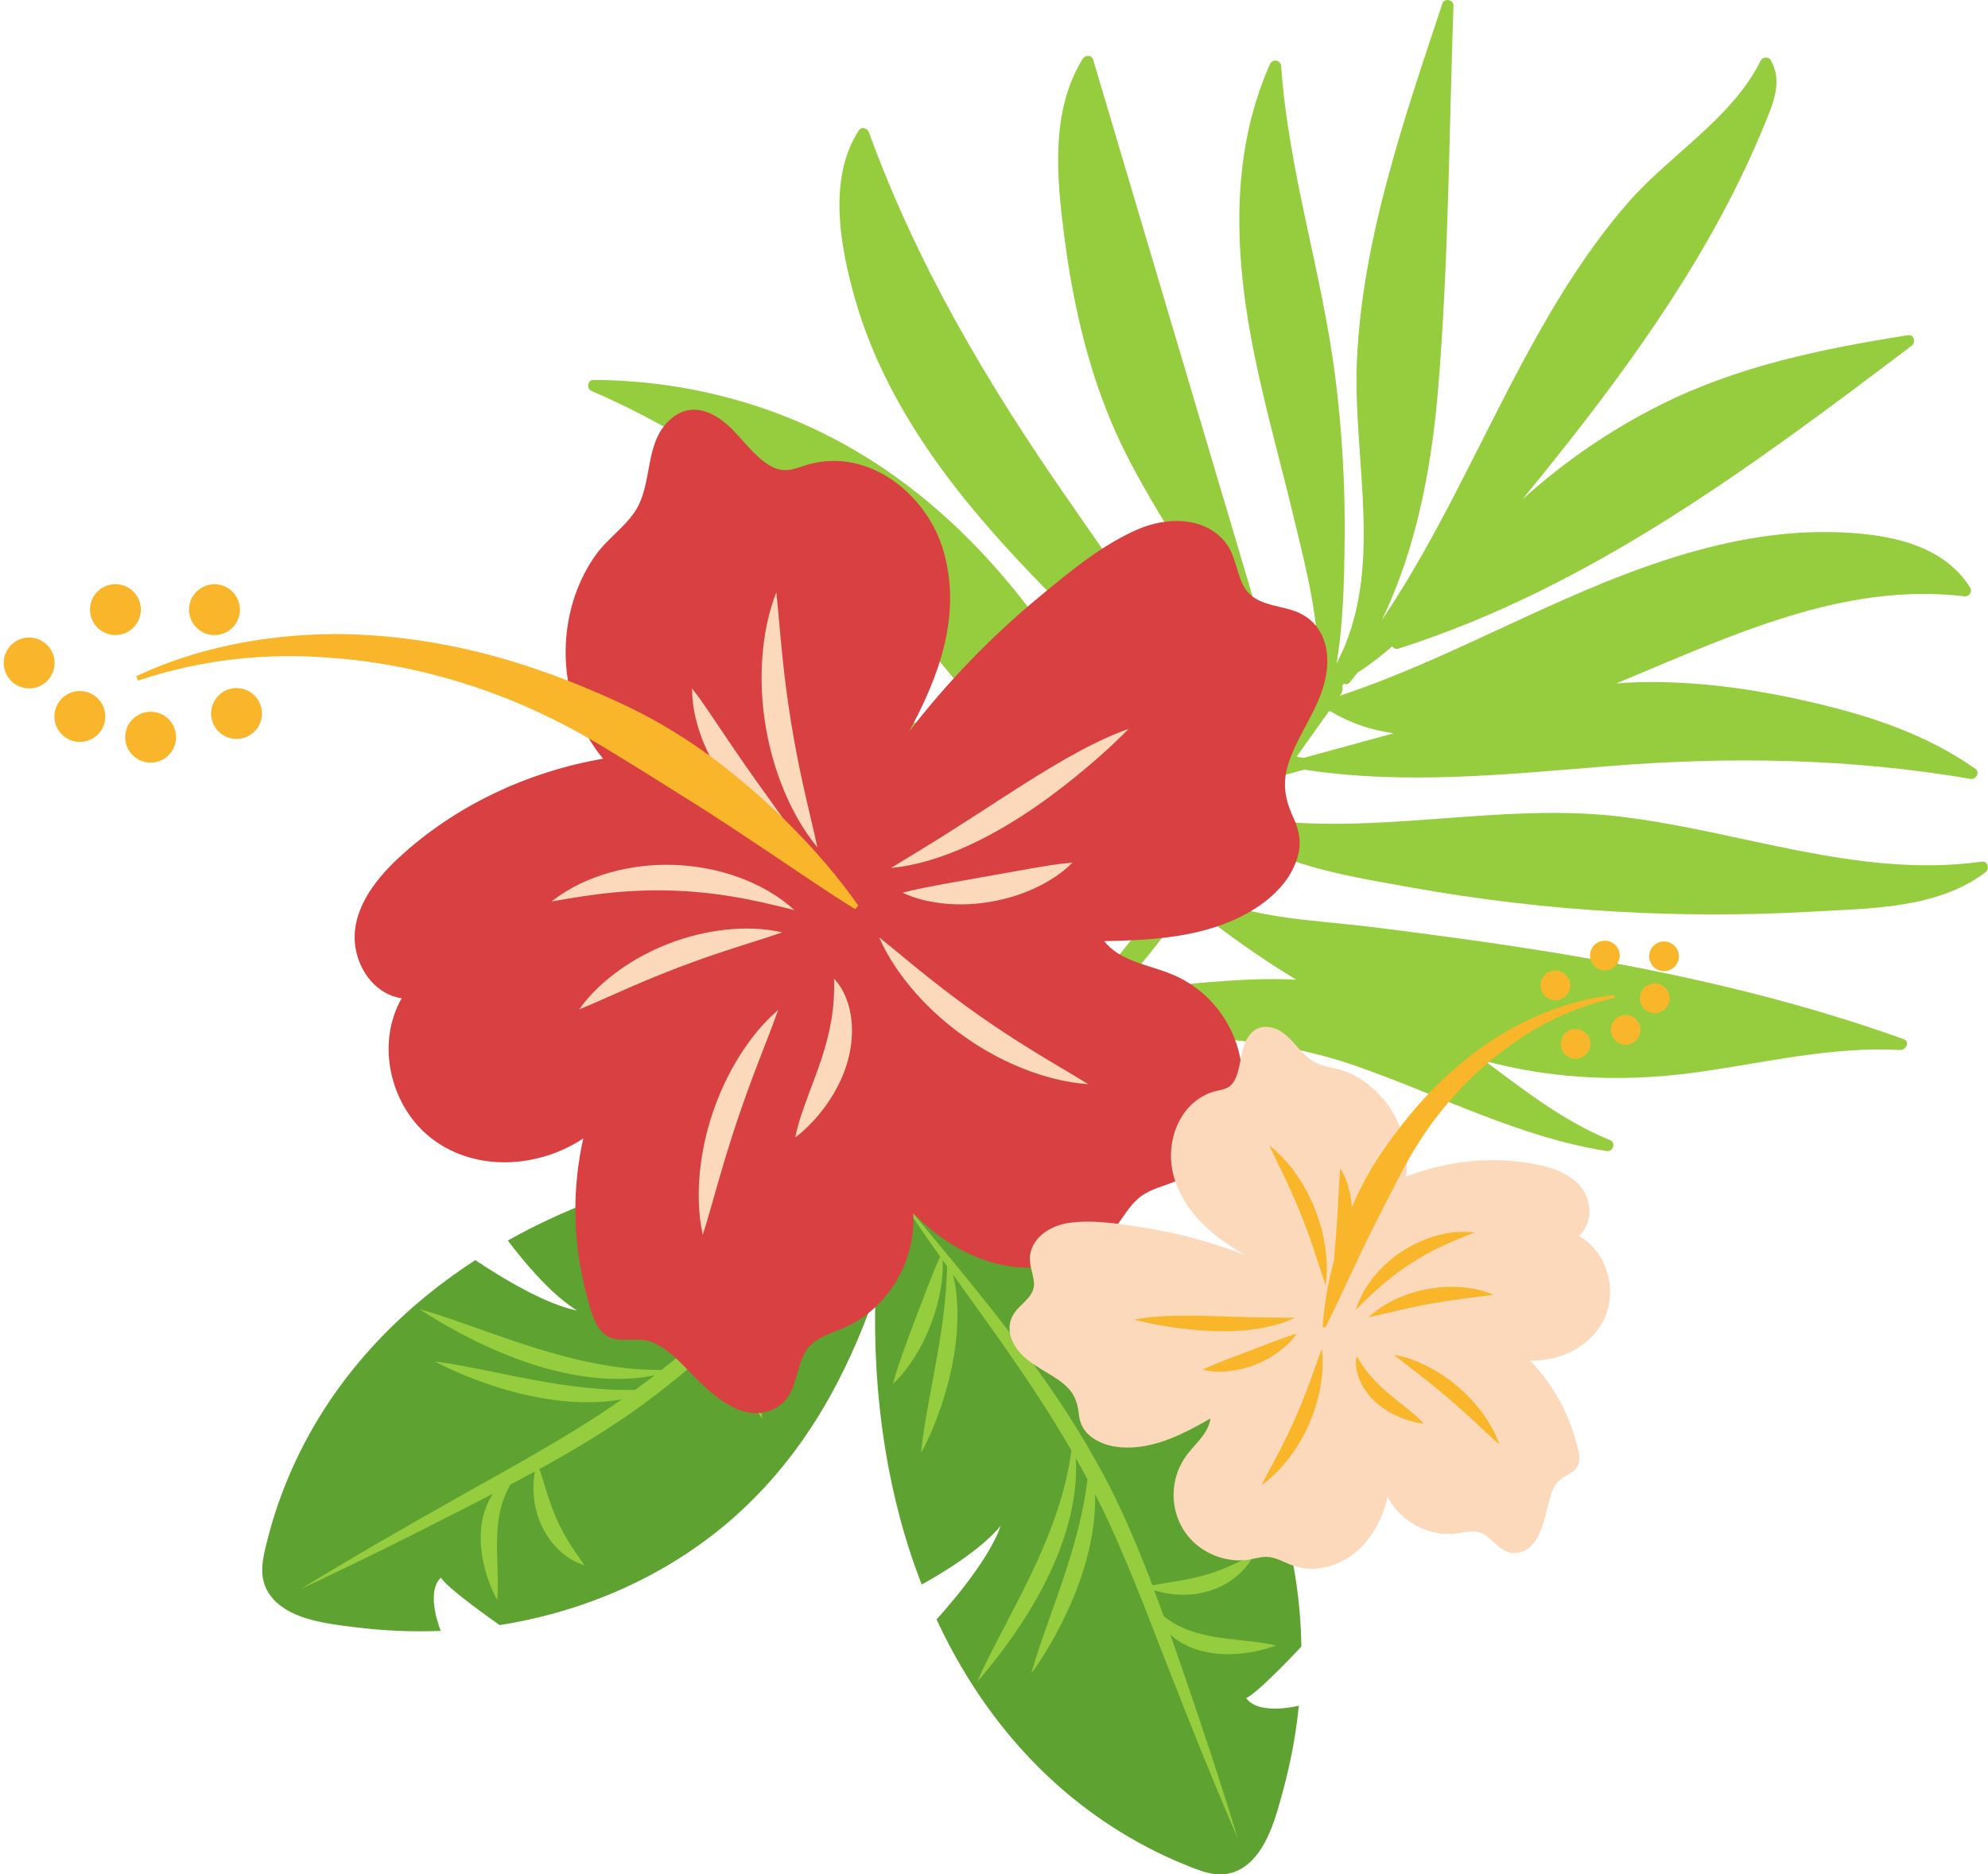
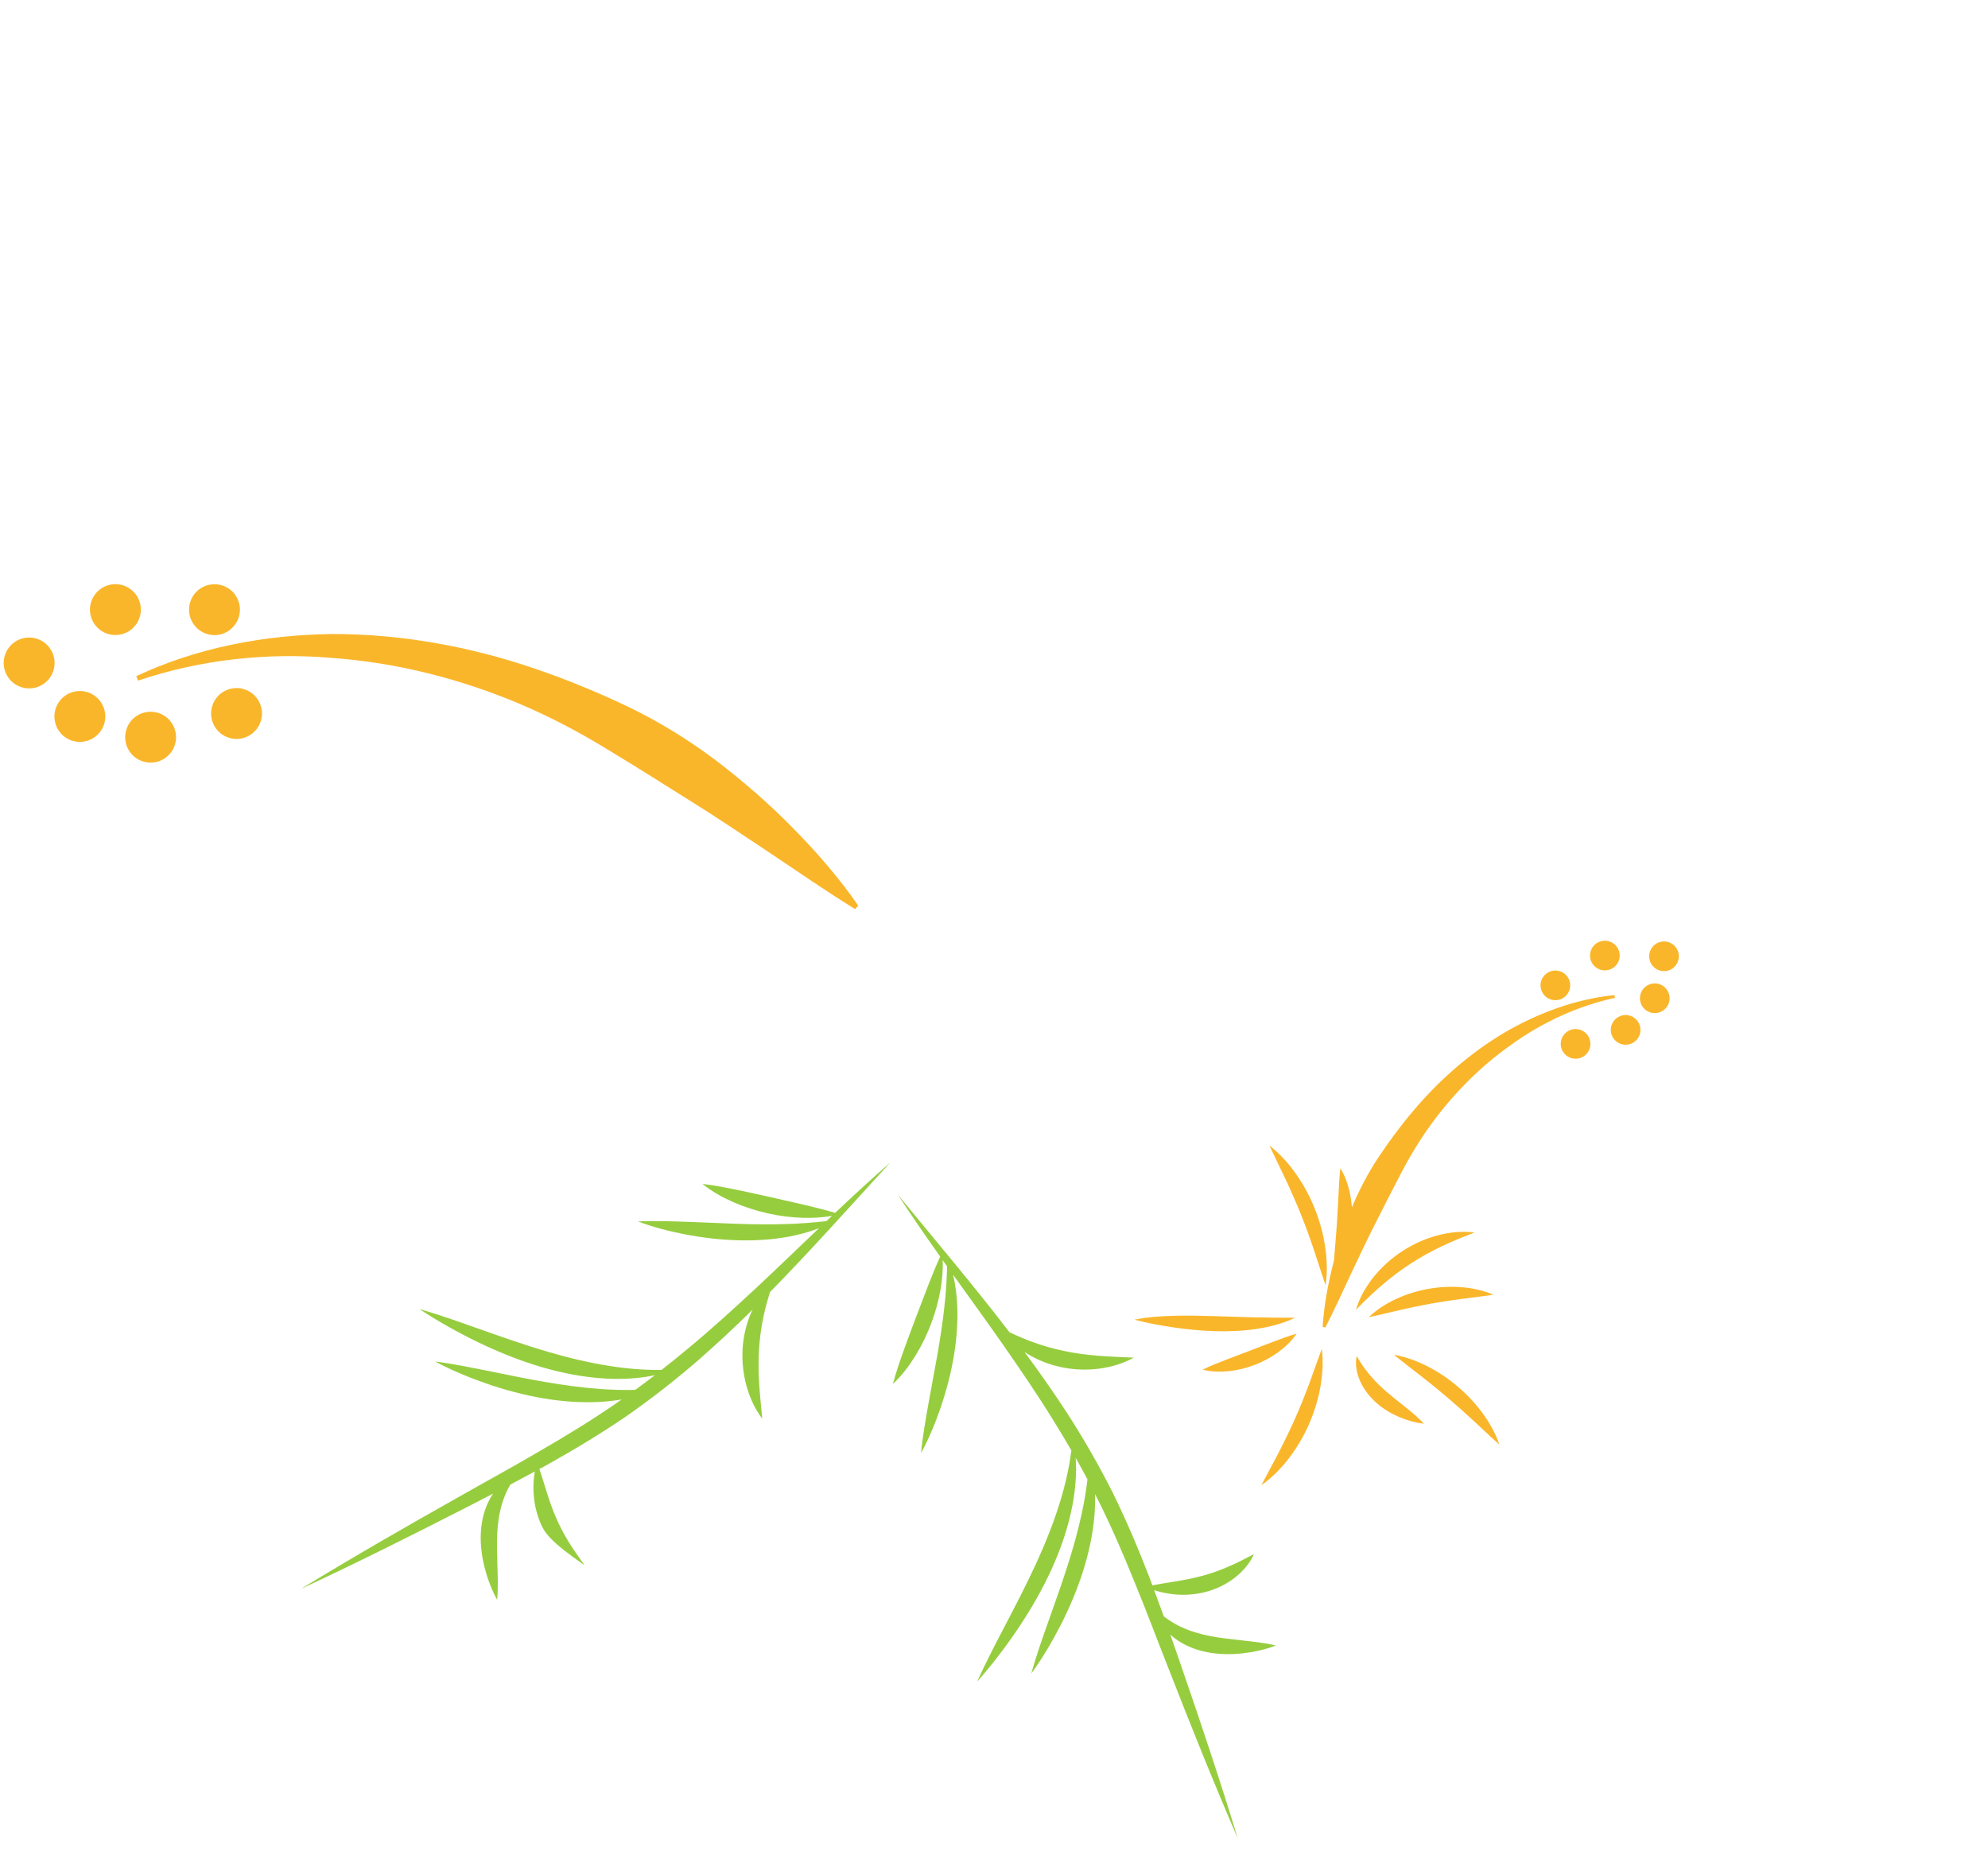
<svg xmlns="http://www.w3.org/2000/svg" height="456.2" preserveAspectRatio="xMidYMid meet" version="1.0" viewBox="-0.9 0.0 483.8 456.2" width="483.8" zoomAndPan="magnify">
  <defs>
    <clipPath id="a">
-       <path d="M 62 279 L 316 279 L 316 456.219 L 62 456.219 Z M 62 279" />
-     </clipPath>
+       </clipPath>
    <clipPath id="b">
-       <path d="M 142 0 L 482.879 0 L 482.879 310 L 142 310 Z M 142 0" />
-     </clipPath>
+       </clipPath>
  </defs>
  <g>
    <g clip-path="url(#a)" id="change1_1">
      <path d="M 315.191 415.156 C 314.5 422.055 313.191 429.059 311.281 436.055 C 309.633 442.105 307.469 450.602 301.844 454.414 C 296.996 457.695 292.328 455.797 288.441 454.262 C 281.617 451.562 275.137 448.16 269.043 444.156 C 250.867 432.211 236.688 415 227.016 394.156 C 227.016 394.156 239.508 380.691 242.621 371.367 C 236.852 378.516 223.402 385.664 223.402 385.664 C 215.262 364.719 211.367 340.613 212.156 314.801 C 205.117 335.051 194.828 354.016 178.074 368.992 C 163.426 382.086 143.699 391.918 120.699 395.543 C 120.699 395.543 108.004 386.711 106.391 383.984 C 102.52 387.727 106.359 396.953 106.359 396.953 C 99.434 397.238 92.316 396.922 85.121 396.016 C 78.898 395.227 70.18 394.277 65.621 389.238 C 61.691 384.902 62.914 380.016 63.891 375.953 C 65.605 368.816 68.066 361.922 71.176 355.328 C 80.457 335.656 95.508 319.203 114.789 306.703 C 114.789 306.703 129.871 317.188 139.543 318.965 C 131.652 314.254 122.691 301.934 122.691 301.934 C 148.641 287.375 181.117 279.391 216.934 279.516 L 221.281 280.52 C 221.602 281 221.672 281.559 221.328 281.984 C 221.211 282.129 221.098 282.27 220.984 282.414 C 220.691 283.758 220.391 285.098 220.086 286.441 C 249.781 297.602 279.031 312.477 297.562 340.23 C 308.469 356.57 315.438 377.48 315.805 400.762 C 315.805 400.762 305.277 412.094 302.355 413.309 C 305.516 417.668 315.191 415.156 315.191 415.156" fill="#5ea332" />
    </g>
    <g id="change2_1">
-       <path d="M 292.895 402.145 C 295.766 402.703 298.648 402.723 301.441 402.426 C 304.242 402.105 306.957 401.508 309.633 400.512 C 306.852 399.848 304.105 399.582 301.434 399.277 C 298.762 398.988 296.16 398.703 293.656 398.223 C 291.16 397.738 288.754 397.043 286.477 395.969 C 285.031 395.301 283.66 394.445 282.324 393.426 C 281.559 391.297 280.766 389.172 279.977 387.047 C 280.461 387.199 280.934 387.328 281.422 387.465 C 282.621 387.766 283.848 387.965 285.094 388.074 C 287.582 388.293 290.156 388.102 292.637 387.441 C 295.125 386.781 297.477 385.637 299.504 384.086 C 301.52 382.531 303.242 380.582 304.27 378.266 C 302.031 379.434 299.988 380.496 297.898 381.383 C 295.82 382.277 293.73 383.008 291.602 383.578 C 289.465 384.152 287.273 384.578 284.988 384.941 L 281.5 385.512 L 279.723 385.84 C 279.664 385.852 279.602 385.859 279.539 385.867 C 279.305 385.234 279.078 384.602 278.84 383.969 C 276.148 377 273.227 370.094 269.914 363.348 C 266.531 356.633 262.781 350.117 258.719 343.824 C 255.426 338.789 251.988 333.863 248.41 329.051 C 248.621 329.188 248.828 329.332 249.039 329.465 C 251.617 331.062 254.508 332.18 257.484 332.789 C 260.465 333.402 263.531 333.512 266.512 333.137 C 269.492 332.746 272.402 331.91 275.02 330.449 C 272.027 330.285 269.203 330.223 266.426 329.992 C 263.656 329.773 260.949 329.414 258.289 328.871 C 255.625 328.328 253.016 327.602 250.426 326.652 C 248.543 325.977 246.691 325.168 244.785 324.281 C 236.023 312.855 226.746 301.922 217.629 290.816 C 220.938 295.91 224.395 300.902 227.902 305.855 C 226.832 308.188 225.922 310.496 225.012 312.793 L 221.996 320.672 C 221 323.297 220.023 325.926 219.062 328.594 C 218.113 331.266 217.156 333.957 216.402 336.844 C 218.59 334.809 220.352 332.445 221.895 329.961 C 223.422 327.465 224.707 324.82 225.734 322.082 C 226.766 319.344 227.547 316.512 228.035 313.621 C 228.406 311.348 228.605 309.039 228.516 306.719 C 228.875 307.227 229.234 307.73 229.594 308.238 C 229.504 311.539 229.301 314.754 228.938 317.953 C 228.512 321.902 227.902 325.82 227.223 329.746 L 225.062 341.57 C 224.359 345.547 223.633 349.539 223.25 353.664 C 225.234 350.031 226.777 346.234 228.105 342.359 C 229.414 338.477 230.461 334.496 231.164 330.43 C 231.863 326.367 232.227 322.215 232.07 318.059 C 231.957 315.445 231.656 312.82 231.051 310.277 C 235.129 315.977 239.242 321.641 243.246 327.355 C 247.469 333.453 251.664 339.551 255.527 345.848 C 257 348.219 258.43 350.617 259.828 353.031 C 259.281 357.348 258.32 361.512 257.059 365.59 C 255.508 370.652 253.535 375.57 251.324 380.395 C 249.109 385.227 246.664 389.977 244.172 394.742 C 241.699 399.523 239.133 404.297 236.91 409.301 C 240.539 405.203 243.82 400.871 246.875 396.352 C 249.91 391.82 252.668 387.066 254.961 382.059 C 257.25 377.051 259.059 371.781 260.102 366.34 C 260.805 362.566 261.148 358.672 260.879 354.852 C 261.859 356.578 262.82 358.316 263.75 360.07 C 263.41 362.895 262.949 365.668 262.348 368.41 C 261.402 372.793 260.18 377.102 258.805 381.383 C 257.43 385.664 255.914 389.922 254.387 394.215 C 252.879 398.516 251.312 402.828 250.086 407.32 C 252.824 403.555 255.16 399.574 257.273 395.457 C 259.367 391.336 261.191 387.051 262.613 382.602 C 264.035 378.16 265.051 373.551 265.449 368.867 C 265.586 367.145 265.641 365.402 265.594 363.668 C 265.836 364.156 266.094 364.637 266.336 365.125 C 269.637 371.703 272.543 378.5 275.32 385.359 C 278.145 392.207 280.723 399.172 283.465 406.09 C 288.867 419.949 294.406 433.766 300.316 447.438 C 295.969 433.188 291.246 419.074 286.395 405.012 C 285.582 402.621 284.734 400.238 283.895 397.855 C 284.191 398.125 284.496 398.383 284.816 398.629 C 287.184 400.457 290.027 401.594 292.895 402.145 Z M 215.793 282.922 C 206.07 293.512 196.551 304.238 186.461 314.52 C 185.852 316.523 185.316 318.469 184.91 320.422 C 184.332 323.113 183.977 325.805 183.812 328.516 C 183.652 331.227 183.676 333.953 183.848 336.73 C 184.008 339.512 184.34 342.316 184.598 345.301 C 182.785 342.914 181.547 340.152 180.746 337.258 C 179.957 334.355 179.633 331.305 179.82 328.27 C 180.008 325.234 180.711 322.219 181.93 319.441 C 182.031 319.211 182.145 318.988 182.254 318.762 C 177.988 322.977 173.59 327.07 169.066 331.035 C 163.406 335.945 157.484 340.57 151.309 344.859 C 145.094 349.086 138.664 352.945 132.145 356.59 C 131.551 356.914 130.953 357.227 130.359 357.551 C 130.379 357.605 130.395 357.668 130.414 357.727 L 130.988 359.438 L 132.039 362.812 C 132.723 365.023 133.449 367.137 134.32 369.172 C 135.184 371.199 136.199 373.164 137.375 375.098 C 138.547 377.039 139.883 378.914 141.355 380.969 C 138.914 380.277 136.742 378.844 134.922 377.066 C 133.105 375.277 131.641 373.105 130.641 370.734 C 129.637 368.375 129.086 365.852 128.953 363.355 C 128.891 362.109 128.914 360.863 129.043 359.633 C 129.109 359.133 129.172 358.645 129.254 358.145 C 127.262 359.227 125.27 360.309 123.27 361.363 C 122.445 362.832 121.793 364.309 121.332 365.832 C 120.59 368.238 120.234 370.719 120.109 373.258 C 119.984 375.805 120.062 378.422 120.152 381.105 C 120.227 383.797 120.348 386.551 120.082 389.398 C 118.719 386.891 117.746 384.281 117.039 381.555 C 116.352 378.832 115.965 375.973 116.113 373.055 C 116.262 370.137 116.988 367.16 118.465 364.559 C 118.664 364.211 118.879 363.871 119.102 363.539 C 116.859 364.707 114.621 365.879 112.367 367.02 C 99.121 373.797 85.809 380.449 72.309 386.75 C 85.023 378.98 97.922 371.562 110.891 364.27 C 117.355 360.586 123.887 357.055 130.27 353.297 C 136.676 349.59 142.996 345.758 149.047 341.566 C 149.496 341.258 149.938 340.934 150.383 340.625 C 148.676 340.918 146.941 341.105 145.219 341.215 C 140.523 341.477 135.82 341.117 131.219 340.332 C 126.617 339.547 122.121 338.344 117.742 336.848 C 113.371 335.328 109.102 333.574 104.988 331.391 C 109.609 331.977 114.098 332.926 118.57 333.812 C 123.031 334.723 127.461 335.629 131.895 336.391 C 136.324 337.148 140.762 337.758 145.234 338.078 C 148.039 338.289 150.848 338.359 153.688 338.297 C 155.297 337.133 156.883 335.938 158.457 334.723 C 154.711 335.527 150.805 335.73 146.973 335.566 C 141.434 335.297 135.965 334.242 130.684 332.68 C 125.406 331.109 120.312 329.043 115.402 326.676 C 110.496 324.285 105.746 321.645 101.184 318.625 C 106.449 320.121 111.535 321.996 116.613 323.773 C 121.684 325.574 126.73 327.328 131.824 328.844 C 136.91 330.355 142.059 331.617 147.285 332.445 C 151.504 333.121 155.758 333.492 160.105 333.43 C 162.301 331.703 164.477 329.953 166.621 328.16 C 172.312 323.453 177.762 318.445 183.203 313.41 C 188.305 308.641 193.336 303.777 198.406 298.941 C 195.973 299.895 193.414 300.562 190.848 301.039 C 186.754 301.777 182.59 302 178.469 301.875 C 174.344 301.75 170.254 301.273 166.227 300.523 C 162.203 299.75 158.23 298.758 154.355 297.301 C 158.492 297.102 162.547 297.262 166.582 297.398 L 178.594 297.879 C 182.574 298.004 186.539 298.059 190.508 297.926 C 193.73 297.836 196.941 297.586 200.223 297.215 C 200.672 296.785 201.121 296.359 201.574 295.934 C 199.289 296.348 196.977 296.473 194.676 296.422 C 191.742 296.344 188.828 295.969 185.973 295.332 C 183.113 294.695 180.32 293.797 177.633 292.633 C 174.957 291.453 172.371 290.039 170.051 288.16 C 173.012 288.504 175.809 289.07 178.59 289.637 C 181.367 290.215 184.105 290.812 186.844 291.43 L 195.07 293.312 C 197.469 293.891 199.883 294.473 202.344 295.203 C 206.754 291.035 211.215 286.914 215.793 282.922" fill="#96cd3e" />
+       <path d="M 292.895 402.145 C 295.766 402.703 298.648 402.723 301.441 402.426 C 304.242 402.105 306.957 401.508 309.633 400.512 C 306.852 399.848 304.105 399.582 301.434 399.277 C 298.762 398.988 296.16 398.703 293.656 398.223 C 291.16 397.738 288.754 397.043 286.477 395.969 C 285.031 395.301 283.66 394.445 282.324 393.426 C 281.559 391.297 280.766 389.172 279.977 387.047 C 280.461 387.199 280.934 387.328 281.422 387.465 C 282.621 387.766 283.848 387.965 285.094 388.074 C 287.582 388.293 290.156 388.102 292.637 387.441 C 295.125 386.781 297.477 385.637 299.504 384.086 C 301.52 382.531 303.242 380.582 304.27 378.266 C 302.031 379.434 299.988 380.496 297.898 381.383 C 295.82 382.277 293.73 383.008 291.602 383.578 C 289.465 384.152 287.273 384.578 284.988 384.941 L 281.5 385.512 L 279.723 385.84 C 279.664 385.852 279.602 385.859 279.539 385.867 C 279.305 385.234 279.078 384.602 278.84 383.969 C 276.148 377 273.227 370.094 269.914 363.348 C 266.531 356.633 262.781 350.117 258.719 343.824 C 255.426 338.789 251.988 333.863 248.41 329.051 C 248.621 329.188 248.828 329.332 249.039 329.465 C 251.617 331.062 254.508 332.18 257.484 332.789 C 260.465 333.402 263.531 333.512 266.512 333.137 C 269.492 332.746 272.402 331.91 275.02 330.449 C 272.027 330.285 269.203 330.223 266.426 329.992 C 263.656 329.773 260.949 329.414 258.289 328.871 C 255.625 328.328 253.016 327.602 250.426 326.652 C 248.543 325.977 246.691 325.168 244.785 324.281 C 236.023 312.855 226.746 301.922 217.629 290.816 C 220.938 295.91 224.395 300.902 227.902 305.855 C 226.832 308.188 225.922 310.496 225.012 312.793 L 221.996 320.672 C 221 323.297 220.023 325.926 219.062 328.594 C 218.113 331.266 217.156 333.957 216.402 336.844 C 218.59 334.809 220.352 332.445 221.895 329.961 C 223.422 327.465 224.707 324.82 225.734 322.082 C 226.766 319.344 227.547 316.512 228.035 313.621 C 228.406 311.348 228.605 309.039 228.516 306.719 C 228.875 307.227 229.234 307.73 229.594 308.238 C 229.504 311.539 229.301 314.754 228.938 317.953 C 228.512 321.902 227.902 325.82 227.223 329.746 L 225.062 341.57 C 224.359 345.547 223.633 349.539 223.25 353.664 C 225.234 350.031 226.777 346.234 228.105 342.359 C 229.414 338.477 230.461 334.496 231.164 330.43 C 231.863 326.367 232.227 322.215 232.07 318.059 C 231.957 315.445 231.656 312.82 231.051 310.277 C 235.129 315.977 239.242 321.641 243.246 327.355 C 247.469 333.453 251.664 339.551 255.527 345.848 C 257 348.219 258.43 350.617 259.828 353.031 C 259.281 357.348 258.32 361.512 257.059 365.59 C 255.508 370.652 253.535 375.57 251.324 380.395 C 249.109 385.227 246.664 389.977 244.172 394.742 C 241.699 399.523 239.133 404.297 236.91 409.301 C 240.539 405.203 243.82 400.871 246.875 396.352 C 249.91 391.82 252.668 387.066 254.961 382.059 C 257.25 377.051 259.059 371.781 260.102 366.34 C 260.805 362.566 261.148 358.672 260.879 354.852 C 261.859 356.578 262.82 358.316 263.75 360.07 C 263.41 362.895 262.949 365.668 262.348 368.41 C 261.402 372.793 260.18 377.102 258.805 381.383 C 257.43 385.664 255.914 389.922 254.387 394.215 C 252.879 398.516 251.312 402.828 250.086 407.32 C 252.824 403.555 255.16 399.574 257.273 395.457 C 259.367 391.336 261.191 387.051 262.613 382.602 C 264.035 378.16 265.051 373.551 265.449 368.867 C 265.586 367.145 265.641 365.402 265.594 363.668 C 265.836 364.156 266.094 364.637 266.336 365.125 C 269.637 371.703 272.543 378.5 275.32 385.359 C 278.145 392.207 280.723 399.172 283.465 406.09 C 288.867 419.949 294.406 433.766 300.316 447.438 C 295.969 433.188 291.246 419.074 286.395 405.012 C 285.582 402.621 284.734 400.238 283.895 397.855 C 284.191 398.125 284.496 398.383 284.816 398.629 C 287.184 400.457 290.027 401.594 292.895 402.145 Z M 215.793 282.922 C 206.07 293.512 196.551 304.238 186.461 314.52 C 185.852 316.523 185.316 318.469 184.91 320.422 C 184.332 323.113 183.977 325.805 183.812 328.516 C 183.652 331.227 183.676 333.953 183.848 336.73 C 184.008 339.512 184.34 342.316 184.598 345.301 C 182.785 342.914 181.547 340.152 180.746 337.258 C 179.957 334.355 179.633 331.305 179.82 328.27 C 180.008 325.234 180.711 322.219 181.93 319.441 C 182.031 319.211 182.145 318.988 182.254 318.762 C 177.988 322.977 173.59 327.07 169.066 331.035 C 163.406 335.945 157.484 340.57 151.309 344.859 C 145.094 349.086 138.664 352.945 132.145 356.59 C 131.551 356.914 130.953 357.227 130.359 357.551 C 130.379 357.605 130.395 357.668 130.414 357.727 L 130.988 359.438 L 132.039 362.812 C 132.723 365.023 133.449 367.137 134.32 369.172 C 135.184 371.199 136.199 373.164 137.375 375.098 C 138.547 377.039 139.883 378.914 141.355 380.969 C 133.105 375.277 131.641 373.105 130.641 370.734 C 129.637 368.375 129.086 365.852 128.953 363.355 C 128.891 362.109 128.914 360.863 129.043 359.633 C 129.109 359.133 129.172 358.645 129.254 358.145 C 127.262 359.227 125.27 360.309 123.27 361.363 C 122.445 362.832 121.793 364.309 121.332 365.832 C 120.59 368.238 120.234 370.719 120.109 373.258 C 119.984 375.805 120.062 378.422 120.152 381.105 C 120.227 383.797 120.348 386.551 120.082 389.398 C 118.719 386.891 117.746 384.281 117.039 381.555 C 116.352 378.832 115.965 375.973 116.113 373.055 C 116.262 370.137 116.988 367.16 118.465 364.559 C 118.664 364.211 118.879 363.871 119.102 363.539 C 116.859 364.707 114.621 365.879 112.367 367.02 C 99.121 373.797 85.809 380.449 72.309 386.75 C 85.023 378.98 97.922 371.562 110.891 364.27 C 117.355 360.586 123.887 357.055 130.27 353.297 C 136.676 349.59 142.996 345.758 149.047 341.566 C 149.496 341.258 149.938 340.934 150.383 340.625 C 148.676 340.918 146.941 341.105 145.219 341.215 C 140.523 341.477 135.82 341.117 131.219 340.332 C 126.617 339.547 122.121 338.344 117.742 336.848 C 113.371 335.328 109.102 333.574 104.988 331.391 C 109.609 331.977 114.098 332.926 118.57 333.812 C 123.031 334.723 127.461 335.629 131.895 336.391 C 136.324 337.148 140.762 337.758 145.234 338.078 C 148.039 338.289 150.848 338.359 153.688 338.297 C 155.297 337.133 156.883 335.938 158.457 334.723 C 154.711 335.527 150.805 335.73 146.973 335.566 C 141.434 335.297 135.965 334.242 130.684 332.68 C 125.406 331.109 120.312 329.043 115.402 326.676 C 110.496 324.285 105.746 321.645 101.184 318.625 C 106.449 320.121 111.535 321.996 116.613 323.773 C 121.684 325.574 126.73 327.328 131.824 328.844 C 136.91 330.355 142.059 331.617 147.285 332.445 C 151.504 333.121 155.758 333.492 160.105 333.43 C 162.301 331.703 164.477 329.953 166.621 328.16 C 172.312 323.453 177.762 318.445 183.203 313.41 C 188.305 308.641 193.336 303.777 198.406 298.941 C 195.973 299.895 193.414 300.562 190.848 301.039 C 186.754 301.777 182.59 302 178.469 301.875 C 174.344 301.75 170.254 301.273 166.227 300.523 C 162.203 299.75 158.23 298.758 154.355 297.301 C 158.492 297.102 162.547 297.262 166.582 297.398 L 178.594 297.879 C 182.574 298.004 186.539 298.059 190.508 297.926 C 193.73 297.836 196.941 297.586 200.223 297.215 C 200.672 296.785 201.121 296.359 201.574 295.934 C 199.289 296.348 196.977 296.473 194.676 296.422 C 191.742 296.344 188.828 295.969 185.973 295.332 C 183.113 294.695 180.32 293.797 177.633 292.633 C 174.957 291.453 172.371 290.039 170.051 288.16 C 173.012 288.504 175.809 289.07 178.59 289.637 C 181.367 290.215 184.105 290.812 186.844 291.43 L 195.07 293.312 C 197.469 293.891 199.883 294.473 202.344 295.203 C 206.754 291.035 211.215 286.914 215.793 282.922" fill="#96cd3e" />
    </g>
    <g clip-path="url(#b)" id="change2_2">
      <path d="M 289.477 219.773 C 289.324 220.238 289.41 220.766 289.914 221.172 C 297.723 227.422 305.961 233.254 314.57 238.469 C 307.359 238.055 300.055 238.512 292.922 239.082 C 284.887 239.727 276.832 240.809 269.406 243.734 C 276.047 235.777 282.484 227.641 288.785 219.391 C 289.016 219.516 289.246 219.652 289.477 219.773 Z M 322.781 173.082 C 327.68 176.02 332.875 177.723 338.234 178.484 C 330.945 180.48 323.652 182.477 316.363 184.473 C 315.789 184.383 315.211 184.281 314.637 184.184 C 317.25 180.52 319.852 176.852 322.449 173.188 C 322.559 173.152 322.668 173.117 322.781 173.082 Z M 342.324 215.973 C 358.703 218.926 375.258 220.891 391.871 221.852 C 407.793 222.777 423.758 222.809 439.68 221.906 C 453.77 221.109 470.574 221.277 482.312 212.281 C 483.348 211.488 482.898 209.512 481.418 209.719 C 451.465 213.898 422.73 202.238 393.348 198.754 C 363.523 195.219 333.59 203.672 303.871 199.129 C 306.387 195.676 308.887 192.211 311.375 188.742 C 313.09 188.273 314.809 187.805 316.523 187.332 C 341.074 191.098 365.98 188.457 390.633 186.469 C 420.156 184.094 449.434 184.566 478.68 189.582 C 479.969 189.805 481.027 187.973 479.84 187.133 C 468.133 178.852 454.559 174.352 440.711 171.09 C 427.578 167.992 414.137 165.977 400.621 166.004 C 397.875 166.008 395.152 166.125 392.449 166.34 C 392.699 166.234 392.957 166.129 393.207 166.023 C 419.867 154.996 447.441 141.594 477.125 145.141 C 478.324 145.281 479.199 144.023 478.535 142.973 C 471.441 131.73 456.785 129.727 444.555 129.508 C 431.129 129.262 417.781 132.008 405.047 136.094 C 377.508 144.922 352.602 160.242 325.176 169.336 C 325.215 169.281 325.254 169.227 325.289 169.172 C 325.832 168.41 325.934 167.598 325.766 166.863 C 325.879 166.715 326 166.57 326.109 166.418 C 326.598 166.625 327.184 166.562 327.625 166.031 C 328.238 165.289 328.824 164.527 329.422 163.777 C 332.41 161.824 335.23 159.664 337.902 157.34 C 338.223 157.793 338.773 158.078 339.453 157.859 C 386.125 142.996 425.734 113.348 464.332 84.145 C 465.363 83.363 464.914 81.348 463.434 81.582 C 442.488 84.914 422.109 89.039 403.008 98.633 C 390.863 104.73 379.641 112.469 369.598 121.547 C 377.152 112.309 384.586 102.969 391.672 93.363 C 401.359 80.234 410.434 66.602 418.148 52.211 C 421.965 45.09 425.453 37.789 428.512 30.309 C 430.57 25.262 433.062 19.75 429.996 14.609 C 429.43 13.652 428.016 13.891 427.562 14.801 C 420.461 29.004 405.535 37.566 395.289 49.34 C 385.746 60.301 378.043 72.738 371.098 85.465 C 359.199 107.266 349.293 130.336 335.387 150.922 C 343.793 133.512 347.5 113.844 349.098 94.512 C 351.648 63.562 351.738 32.309 352.816 1.277 C 352.863 -0.09 350.578 -0.516 350.145 0.793 C 340.855 28.812 330.559 58.305 329.309 88.035 C 328.293 112.254 336.238 138.965 324.363 161.488 C 326.047 151.438 326.234 140.961 326.332 130.875 C 326.457 117.855 325.703 104.828 324.07 91.914 C 320.848 66.414 312.668 41.715 310.867 16.023 C 310.77 14.637 308.77 14.254 308.195 15.539 C 298.039 38.223 299.637 63.668 304.59 87.445 C 307.305 100.492 310.945 113.316 314.031 126.277 C 317.105 139.199 321.207 154.219 319.441 167.754 C 315.98 172.645 312.512 177.539 309.02 182.434 C 310.625 172.203 308.957 162.262 305.938 151.988 C 301.496 136.859 296.965 121.754 292.477 106.637 C 283.359 75.93 274.246 45.223 265.129 14.516 C 264.746 13.223 263.117 13.414 262.531 14.379 C 254.758 27.195 256.242 42.789 258.039 57.023 C 259.992 72.477 263.367 87.867 269.359 102.285 C 275.52 117.105 284.77 130.238 292.676 144.117 C 300.238 157.395 308.672 173.969 303.902 189.566 C 302.254 191.855 300.598 194.141 298.938 196.418 C 298.789 184.645 292.363 173.629 286.613 163.625 C 278.164 148.938 268.391 135.082 258.734 121.184 C 239.262 93.148 222.219 64.34 210.539 32.133 C 210.211 31.23 208.758 30.754 208.145 31.684 C 200.359 43.496 203.652 60.566 207.34 73.305 C 211.598 88.004 219.133 101.645 228.105 113.969 C 238.508 128.266 250.977 140.91 263.449 153.379 C 270.246 160.18 277.094 166.938 283.68 173.945 C 289.242 179.859 295.105 186.336 295.246 194.906 C 295.258 195.598 295.672 195.992 296.18 196.113 C 296.207 197.586 296.121 199.062 295.922 200.539 C 292.992 204.531 290.039 208.508 287.055 212.457 C 284.461 202.055 279.445 192.547 273.727 183.453 C 265.949 171.094 257.801 158.816 248.879 147.25 C 232.23 125.668 211.348 108.578 185.387 99.574 C 171.891 94.898 157.773 92.535 143.496 92.469 C 142.078 92.461 141.77 94.605 143.012 95.141 C 175.641 109.172 203.227 132.27 226.18 159.102 C 237.348 172.152 247.164 186.105 256.781 200.312 C 262.734 209.109 270.012 218.469 280.488 221.039 C 276.484 226.199 272.422 231.309 268.285 236.352 C 267.23 218.801 253.203 202.195 241.184 190.809 C 225.375 175.832 205.547 165.488 184.258 160.969 C 183.031 160.707 182.234 162.148 182.848 163.137 C 202.891 195.438 250.93 205.266 262.305 243.523 C 243.492 265.711 223.027 286.371 199.586 303.934 C 196.695 306.098 199.836 310.758 202.73 308.59 C 224.539 292.25 243.805 273.297 261.562 252.93 C 284.906 251.691 307.336 251.777 329.688 259.656 C 349.766 266.73 368.863 276.801 390.09 280.16 C 391.609 280.402 392.457 278.125 390.934 277.508 C 379.719 272.965 370.16 265.453 360.461 258.246 C 363.418 259.004 366.395 259.695 369.406 260.262 C 383.938 263 398.539 262.945 413.145 260.84 C 429.211 258.523 445.172 254.668 461.516 255.57 C 462.941 255.648 464.008 253.508 462.359 252.918 C 434.473 242.922 405.523 236.449 376.316 231.711 C 361.73 229.348 347.086 227.387 332.422 225.57 C 318.578 223.855 303.141 223.676 290.496 217.148 C 293.938 212.609 297.34 208.043 300.711 203.453 C 313.02 211.133 328.289 213.441 342.324 215.973" fill="#96cd3e" />
    </g>
    <g id="change3_1">
-       <path d="M 141.711 314.559 C 138.465 302.312 138.285 289.418 141.047 277.082 C 130.254 284.277 115.055 285.305 104.383 277.285 C 94.121 269.578 90.434 254.164 96.852 242.98 C 90.789 242.082 86.531 236.578 85.598 230.574 C 84.266 222.004 90.203 214.27 96.113 208.801 C 109.855 196.09 127.477 187.84 145.867 184.664 C 136.77 173.723 134.438 158.23 139.082 144.809 C 140.27 141.387 141.91 138.137 144.004 135.176 C 146.809 131.203 151.051 128.445 153.684 124.406 C 158.215 117.445 155.648 107.227 162.793 101.625 C 168.109 97.461 173.793 100.828 177.77 104.977 C 180.074 107.379 182.129 110.078 184.746 112.156 C 186.078 113.211 187.613 114.121 189.32 114.367 C 191.727 114.711 193.898 113.551 196.16 112.953 C 210.836 109.066 224.816 120.535 228.723 134.145 C 233.148 149.582 227.738 164.5 220.312 178.086 C 229.598 166.066 240.168 155.078 251.898 145.371 C 259.273 139.266 267.301 132.547 276.184 128.758 C 282.98 125.855 292.133 125.652 297.227 131.906 C 299.754 135.012 299.906 139.035 301.672 142.496 C 304.059 147.164 309.359 147.145 313.766 148.594 C 320.398 150.77 322.797 156.773 321.957 163.367 C 320.918 171.52 315.414 177.766 312.809 185.352 C 311.098 190.324 311.668 194.305 313.859 198.996 C 315.395 202.289 315.891 205.48 314.77 208.988 C 312.113 217.258 303.621 222.602 295.832 225.309 C 286.879 228.418 277.242 228.887 267.828 229.078 C 271.422 233.66 277.754 234.699 283.035 236.645 C 287.609 238.324 291.602 241.027 294.762 244.754 C 301.004 252.102 303.164 262.242 299.914 271.379 C 298.301 275.918 295.504 280.043 291.879 283.219 C 290.133 284.746 288.219 286.055 286.141 287.082 C 283.371 288.453 280.168 289.02 277.535 290.656 C 274.531 292.523 272.906 295.602 270.844 298.348 C 269.238 300.484 267.344 302.34 265.137 303.848 C 261.117 306.59 256.293 308.082 251.469 308.449 C 239.887 309.336 229.324 303.309 221.352 295.348 C 221.855 304.473 217.82 313.594 210.695 319.398 C 208.809 320.938 206.734 322.184 204.512 323.172 C 200.887 324.773 196.852 325.645 194.863 329.453 C 192.555 333.871 192.93 339.707 188.141 342.551 C 179.688 347.574 170.977 338.059 165.773 332.723 C 163.676 330.57 161.438 328.43 158.723 327.078 C 155.465 325.457 152.574 326.344 149.195 325.973 C 143.965 325.391 142.812 318.727 141.711 314.559" fill="#d84041" />
-     </g>
+       </g>
    <g id="change4_1">
-       <path d="M 178.883 257.309 C 176.246 261.57 174.121 266.152 172.523 270.91 C 170.922 275.668 169.859 280.605 169.391 285.598 C 168.945 290.586 169.043 295.637 170.129 300.566 C 171.652 295.762 172.879 291.102 174.23 286.504 C 175.559 281.91 176.961 277.391 178.461 272.898 C 179.961 268.414 181.57 263.961 183.277 259.492 C 184.969 255.012 186.801 250.555 188.488 245.805 C 184.656 249.09 181.535 253.059 178.883 257.309 Z M 202.078 238.215 C 202.18 241.891 201.961 245.109 201.414 248.281 C 200.883 251.434 200.074 254.488 199.086 257.512 C 198.09 260.555 196.914 263.605 195.73 266.777 C 194.574 269.961 193.336 273.227 192.645 276.855 C 195.574 274.613 197.957 272.004 200.07 269.109 C 202.148 266.211 203.895 262.977 205.039 259.457 C 206.191 255.926 206.699 252.133 206.32 248.383 C 205.926 244.664 204.633 240.914 202.078 238.215 Z M 237.57 247.305 C 233.391 244.375 229.309 241.305 225.273 238.09 C 221.223 234.887 217.273 231.516 213.039 228.137 C 215.219 233.102 218.328 237.574 221.887 241.641 C 225.461 245.691 229.539 249.312 233.969 252.43 C 238.398 255.551 243.191 258.152 248.219 260.145 C 253.25 262.113 258.512 263.52 263.926 263.875 C 259.316 261.031 254.805 258.461 250.414 255.734 C 246.023 253.035 241.75 250.234 237.57 247.305 Z M 229.266 215.074 C 225.855 215.719 222.406 216.305 218.77 217.289 C 222.18 218.91 225.824 219.652 229.484 219.98 C 233.148 220.277 236.848 220.082 240.465 219.441 C 244.086 218.805 247.625 217.711 250.965 216.168 C 254.289 214.602 257.453 212.648 260.094 209.945 C 256.336 210.266 252.895 210.898 249.473 211.477 L 239.371 213.277 Z M 247.543 198.754 C 252.312 195.691 256.836 192.324 261.191 188.777 C 265.543 185.211 269.75 181.512 273.766 177.398 C 268.34 179.316 263.301 181.949 258.406 184.715 C 253.523 187.508 248.809 190.484 244.156 193.488 C 239.496 196.488 234.898 199.508 230.23 202.453 C 225.566 205.422 220.832 208.258 215.934 211.262 C 221.668 210.719 227.215 209.008 232.492 206.809 C 237.77 204.582 242.781 201.816 247.543 198.754 Z M 175.637 226.293 C 171.039 226.801 166.508 227.91 162.176 229.551 C 157.844 231.191 153.715 233.371 149.941 236.039 C 146.184 238.727 142.734 241.875 140.051 245.688 C 144.355 243.926 148.352 242.055 152.371 240.324 C 156.379 238.578 160.367 236.941 164.398 235.406 C 168.43 233.871 172.504 232.445 176.656 231.094 C 180.812 229.715 185.043 228.469 189.438 226.938 C 184.895 225.875 180.23 225.809 175.637 226.293 Z M 163.234 210.52 C 157.91 210.324 152.551 210.949 147.441 212.395 C 142.348 213.859 137.465 216.113 133.355 219.414 C 138.531 218.5 143.449 217.688 148.367 217.234 C 153.277 216.762 158.148 216.613 163.016 216.781 C 167.879 216.949 172.727 217.445 177.59 218.266 C 182.469 219.062 187.316 220.227 192.41 221.512 C 188.539 217.934 183.832 215.344 178.855 213.52 C 173.863 211.715 168.562 210.715 163.234 210.52 Z M 175.133 189.574 C 177.387 192.805 180.039 195.754 183.039 198.297 C 186.059 200.816 189.379 203 193.16 204.352 C 191.023 200.965 188.781 197.973 186.633 194.949 C 184.465 191.949 182.352 188.984 180.273 185.996 C 178.199 183.004 176.152 179.992 174.094 176.922 C 172.008 173.855 169.98 170.715 167.539 167.539 C 167.484 171.555 168.379 175.43 169.695 179.133 C 171.039 182.828 172.883 186.348 175.133 189.574 Z M 185.371 176.434 C 184.496 171.039 184.23 165.547 184.613 160.105 C 185.016 154.672 186.02 149.27 188.023 144.172 C 188.609 149.609 188.98 154.844 189.539 160.035 C 190.07 165.223 190.738 170.34 191.555 175.438 C 192.371 180.535 193.348 185.605 194.469 190.699 C 195.57 195.801 196.863 200.891 198.023 206.23 C 194.527 202.02 191.883 197.207 189.789 192.176 C 187.719 187.129 186.242 181.828 185.371 176.434" fill="#fcd9bb" />
-     </g>
+       </g>
    <g id="change4_2">
-       <path d="M 382.082 358.004 C 380.508 359.207 378.793 359.633 377.652 361.422 C 376.703 362.91 376.227 364.652 375.828 366.359 C 374.828 370.59 373.34 377.965 367.605 377.996 C 364.355 378.016 362.789 374.984 360.309 373.473 C 358.172 372.168 355.891 372.941 353.598 373.23 C 352.191 373.41 350.777 373.406 349.371 373.207 C 344.066 372.449 339.312 369.102 336.82 364.391 C 335.227 370.766 331.762 376.953 325.711 379.992 C 323.188 381.262 320.328 381.965 317.496 381.801 C 315.938 381.711 314.434 381.355 312.988 380.77 C 311.133 380.02 309.395 378.969 307.332 378.938 C 305.527 378.914 303.758 379.594 301.961 379.738 C 300.613 379.852 299.262 379.773 297.93 379.531 C 295.164 379.035 292.527 377.816 290.355 376.031 C 285.984 372.445 284.016 366.727 284.926 361.18 C 285.387 358.367 286.566 355.816 288.348 353.602 C 290.402 351.043 293.254 348.621 293.672 345.25 C 288.91 347.984 283.953 350.648 278.543 351.785 C 273.84 352.773 267.988 352.656 264.176 349.32 C 262.562 347.906 261.852 346.16 261.629 344.055 C 261.312 341.051 260.398 338.891 258.051 336.922 C 254.469 333.914 249.84 332.449 246.871 328.688 C 244.469 325.645 243.863 321.922 246.52 318.84 C 248.289 316.793 250.945 315.211 250.73 312.16 C 250.574 309.898 249.441 307.844 249.77 305.531 C 250.438 300.875 255.07 298.227 259.34 297.629 C 264.914 296.855 270.949 297.801 276.469 298.633 C 285.246 299.957 293.836 302.27 302.086 305.484 C 294.293 300.93 287.105 295.098 284.676 286.059 C 282.535 278.078 286.074 268.148 294.574 265.676 C 295.883 265.297 297.32 265.223 298.418 264.328 C 299.199 263.691 299.691 262.773 300.039 261.848 C 300.723 260.023 300.938 258.055 301.367 256.164 C 302.105 252.895 303.934 249.504 307.844 249.984 C 313.098 250.637 314.887 256.516 319.242 258.629 C 321.773 259.855 324.723 259.961 327.32 261.102 C 329.254 261.953 331.051 263.082 332.672 264.438 C 339.027 269.746 342.52 278.188 341.266 286.391 C 351.406 282.449 362.691 281.273 373.383 283.496 C 377.98 284.453 383.273 286.531 385.184 291.215 C 386.52 294.496 386.047 298.523 383.289 300.797 C 389.859 304.457 392.648 313.266 389.84 320.203 C 386.914 327.418 379.012 331.477 371.457 331.121 C 376.547 336.457 380.332 342.957 382.391 350.051 C 383.094 352.465 384.523 356.141 382.082 358.004" fill="#fcd9bb" />
-     </g>
+       </g>
    <g id="change5_1">
      <path d="M 380.273 242.281 C 381.621 240.812 381.527 238.531 380.062 237.18 C 378.594 235.828 376.312 235.926 374.961 237.391 C 373.609 238.855 373.703 241.141 375.172 242.492 C 376.637 243.844 378.922 243.75 380.273 242.281 Z M 379.875 251.633 C 378.527 253.102 378.621 255.383 380.086 256.734 C 381.555 258.086 383.84 257.988 385.188 256.523 C 386.539 255.059 386.445 252.773 384.977 251.422 C 383.512 250.07 381.227 250.164 379.875 251.633 Z M 392.059 248.227 C 390.707 249.695 390.801 251.98 392.27 253.328 C 393.734 254.68 396.02 254.586 397.371 253.117 C 398.723 251.652 398.625 249.367 397.16 248.016 C 395.691 246.668 393.41 246.762 392.059 248.227 Z M 403.469 239.773 C 401.703 238.852 399.52 239.539 398.602 241.309 C 397.68 243.074 398.367 245.258 400.133 246.18 C 401.902 247.098 404.082 246.41 405.004 244.645 C 405.926 242.875 405.238 240.695 403.469 239.773 Z M 405.723 229.559 C 403.953 228.637 401.773 229.32 400.852 231.09 C 399.93 232.859 400.617 235.039 402.387 235.961 C 404.156 236.883 406.336 236.195 407.258 234.426 C 408.18 232.656 407.492 230.477 405.723 229.559 Z M 387.992 235.781 C 389.762 236.703 391.941 236.016 392.863 234.246 C 393.785 232.477 393.098 230.301 391.328 229.379 C 389.559 228.457 387.379 229.141 386.457 230.91 C 385.535 232.68 386.223 234.859 387.992 235.781 Z M 391.996 242.203 C 382.508 243.164 373.289 246.598 364.973 251.477 C 356.695 256.461 349.312 262.93 343.043 270.363 C 339.902 274.066 337.008 277.984 334.324 282.039 C 331.883 285.789 329.82 289.766 328.098 293.867 C 328.02 292.836 327.895 291.805 327.695 290.789 C 327.238 288.543 326.52 286.34 325.285 284.348 C 325.02 286.672 324.953 288.848 324.832 291.008 C 324.727 293.164 324.609 295.281 324.473 297.402 C 324.332 299.52 324.168 301.637 323.984 303.785 C 323.91 304.785 323.82 305.789 323.742 306.812 C 323.578 307.445 323.402 308.074 323.254 308.711 C 322.121 313.379 321.301 318.113 320.977 322.934 L 321.633 323.113 C 323.828 318.828 325.781 314.531 327.766 310.285 C 329.77 306.051 331.723 301.84 333.832 297.73 C 335.906 293.605 337.98 289.52 340.121 285.457 C 342.234 281.379 344.633 277.449 347.32 273.719 C 352.711 266.305 359.27 259.652 366.824 254.324 C 374.316 248.898 382.91 244.895 392.105 242.875 Z M 353.871 337.504 C 351.645 335.605 349.203 333.953 346.605 332.617 C 344.004 331.293 341.25 330.246 338.348 329.758 C 340.617 331.621 342.871 333.301 345.066 335.031 C 347.262 336.75 349.406 338.488 351.504 340.281 C 353.602 342.074 355.66 343.91 357.707 345.809 C 359.762 347.699 361.777 349.656 363.984 351.602 C 363.043 348.809 361.574 346.258 359.852 343.898 C 358.117 341.547 356.102 339.398 353.871 337.504 Z M 341.031 342.414 C 339.488 341.184 337.984 340.012 336.57 338.793 C 335.168 337.578 333.844 336.297 332.633 334.879 C 331.406 333.461 330.328 331.918 329.273 330.047 C 328.809 332.168 329.289 334.43 330.211 336.406 C 331.148 338.391 332.543 340.137 334.18 341.555 C 335.812 342.969 337.652 344.059 339.566 344.883 C 341.492 345.695 343.469 346.281 345.605 346.523 C 344.168 344.918 342.566 343.656 341.031 342.414 Z M 317.645 336.961 C 316.598 339.777 315.48 342.539 314.273 345.262 C 313.062 347.98 311.77 350.664 310.387 353.336 C 309.016 356.016 307.531 358.656 306.082 361.465 C 308.684 359.66 310.891 357.375 312.812 354.879 C 314.723 352.371 316.336 349.629 317.613 346.738 C 318.891 343.852 319.836 340.816 320.406 337.715 C 320.961 334.613 321.172 331.445 320.766 328.309 C 319.668 331.27 318.707 334.141 317.645 336.961 Z M 314.645 324.609 C 312.531 325.211 310.629 325.953 308.734 326.66 L 303.145 328.801 L 297.551 330.934 C 295.668 331.676 293.758 332.395 291.785 333.363 C 293.918 333.922 296.086 333.945 298.219 333.73 C 300.352 333.496 302.449 332.977 304.449 332.211 C 306.449 331.441 308.355 330.426 310.098 329.176 C 311.828 327.91 313.426 326.445 314.645 324.609 Z M 304.633 323.5 C 307.934 323.012 311.219 322.199 314.246 320.746 C 310.898 320.719 307.68 320.723 304.457 320.641 C 301.238 320.574 298.031 320.449 294.805 320.348 C 291.574 320.246 288.324 320.176 285.043 320.25 C 281.766 320.336 278.457 320.535 275.168 321.211 C 278.414 322.059 281.629 322.641 284.871 323.117 C 288.117 323.578 291.391 323.902 294.691 324 C 297.992 324.098 301.328 323.973 304.633 323.5 Z M 346.609 313.727 C 343.953 314.207 341.352 315.016 338.902 316.141 C 336.461 317.281 334.152 318.719 332.199 320.613 C 334.855 320.059 337.344 319.41 339.836 318.848 C 342.32 318.273 344.781 317.766 347.258 317.316 C 349.734 316.875 352.219 316.492 354.746 316.16 C 357.277 315.816 359.832 315.551 362.516 315.137 C 360.027 314.039 357.359 313.504 354.676 313.289 C 351.984 313.09 349.266 313.242 346.609 313.727 Z M 348.812 300.723 C 345.828 301.535 342.961 302.836 340.359 304.535 C 337.754 306.23 335.406 308.324 333.457 310.727 C 331.516 313.137 329.941 315.848 329.086 318.797 C 331.242 316.621 333.316 314.586 335.512 312.719 C 337.695 310.848 339.973 309.141 342.352 307.594 C 344.73 306.051 347.211 304.656 349.805 303.418 C 352.402 302.164 355.102 301.094 357.965 299.992 C 354.914 299.578 351.801 299.922 348.812 300.723 Z M 315.66 295.516 C 316.785 298.309 317.82 301.137 318.789 304.02 C 319.773 306.898 320.66 309.832 321.684 312.848 C 322.168 309.691 322.043 306.492 321.574 303.348 C 321.094 300.203 320.238 297.113 319.051 294.156 C 317.867 291.195 316.348 288.371 314.52 285.766 C 312.684 283.172 310.559 280.773 308.023 278.832 C 309.367 281.723 310.754 284.453 312.039 287.215 C 313.332 289.965 314.539 292.723 315.66 295.516 Z M 49.555 154.332 C 52.836 155.297 56.277 153.414 57.238 150.133 C 58.199 146.852 56.32 143.41 53.039 142.449 C 49.758 141.488 46.316 143.367 45.355 146.648 C 44.395 149.934 46.273 153.371 49.555 154.332 Z M 58.402 167.723 C 55.121 166.762 51.684 168.641 50.723 171.922 C 49.758 175.203 51.641 178.645 54.922 179.605 C 58.203 180.566 61.645 178.688 62.605 175.406 C 63.566 172.125 61.684 168.684 58.402 167.723 Z M 37.496 173.488 C 34.215 172.527 30.773 174.406 29.812 177.688 C 28.852 180.973 30.73 184.41 34.012 185.371 C 37.293 186.332 40.734 184.453 41.695 181.172 C 42.656 177.891 40.777 174.449 37.496 173.488 Z M 21.766 169.102 C 18.848 167.316 15.035 168.234 13.25 171.152 C 11.469 174.07 12.387 177.883 15.301 179.664 C 18.219 181.449 22.031 180.531 23.816 177.613 C 25.598 174.699 24.68 170.887 21.766 169.102 Z M 9.422 156.082 C 6.508 154.297 2.695 155.215 0.91 158.133 C -0.875 161.051 0.043 164.859 2.961 166.645 C 5.879 168.43 9.691 167.512 11.473 164.594 C 13.258 161.676 12.34 157.867 9.422 156.082 Z M 32.465 151.605 C 34.25 148.688 33.332 144.879 30.414 143.094 C 27.5 141.309 23.688 142.227 21.902 145.145 C 20.117 148.062 21.035 151.871 23.953 153.656 C 26.871 155.441 30.684 154.523 32.465 151.605 Z M 207.977 220.426 L 207.176 221.27 C 200.16 216.91 193.492 212.324 186.824 207.84 C 180.133 203.391 173.539 198.93 166.809 194.758 C 160.117 190.527 153.461 186.355 146.723 182.281 C 140.012 178.156 133.012 174.504 125.766 171.398 C 111.289 165.266 95.777 161.289 79.961 160.141 C 64.156 158.789 47.988 160.5 32.695 165.664 L 32.262 164.586 C 47.051 157.605 63.633 154.496 80.164 154.316 C 96.734 154.328 113.305 157.305 129.086 162.688 C 136.977 165.352 144.688 168.551 152.219 172.137 C 159.723 175.777 166.828 180.18 173.449 185.176 C 180.031 190.227 186.293 195.641 192.062 201.535 C 197.852 207.398 203.246 213.629 207.977 220.426" fill="#fab62a" />
    </g>
  </g>
</svg>